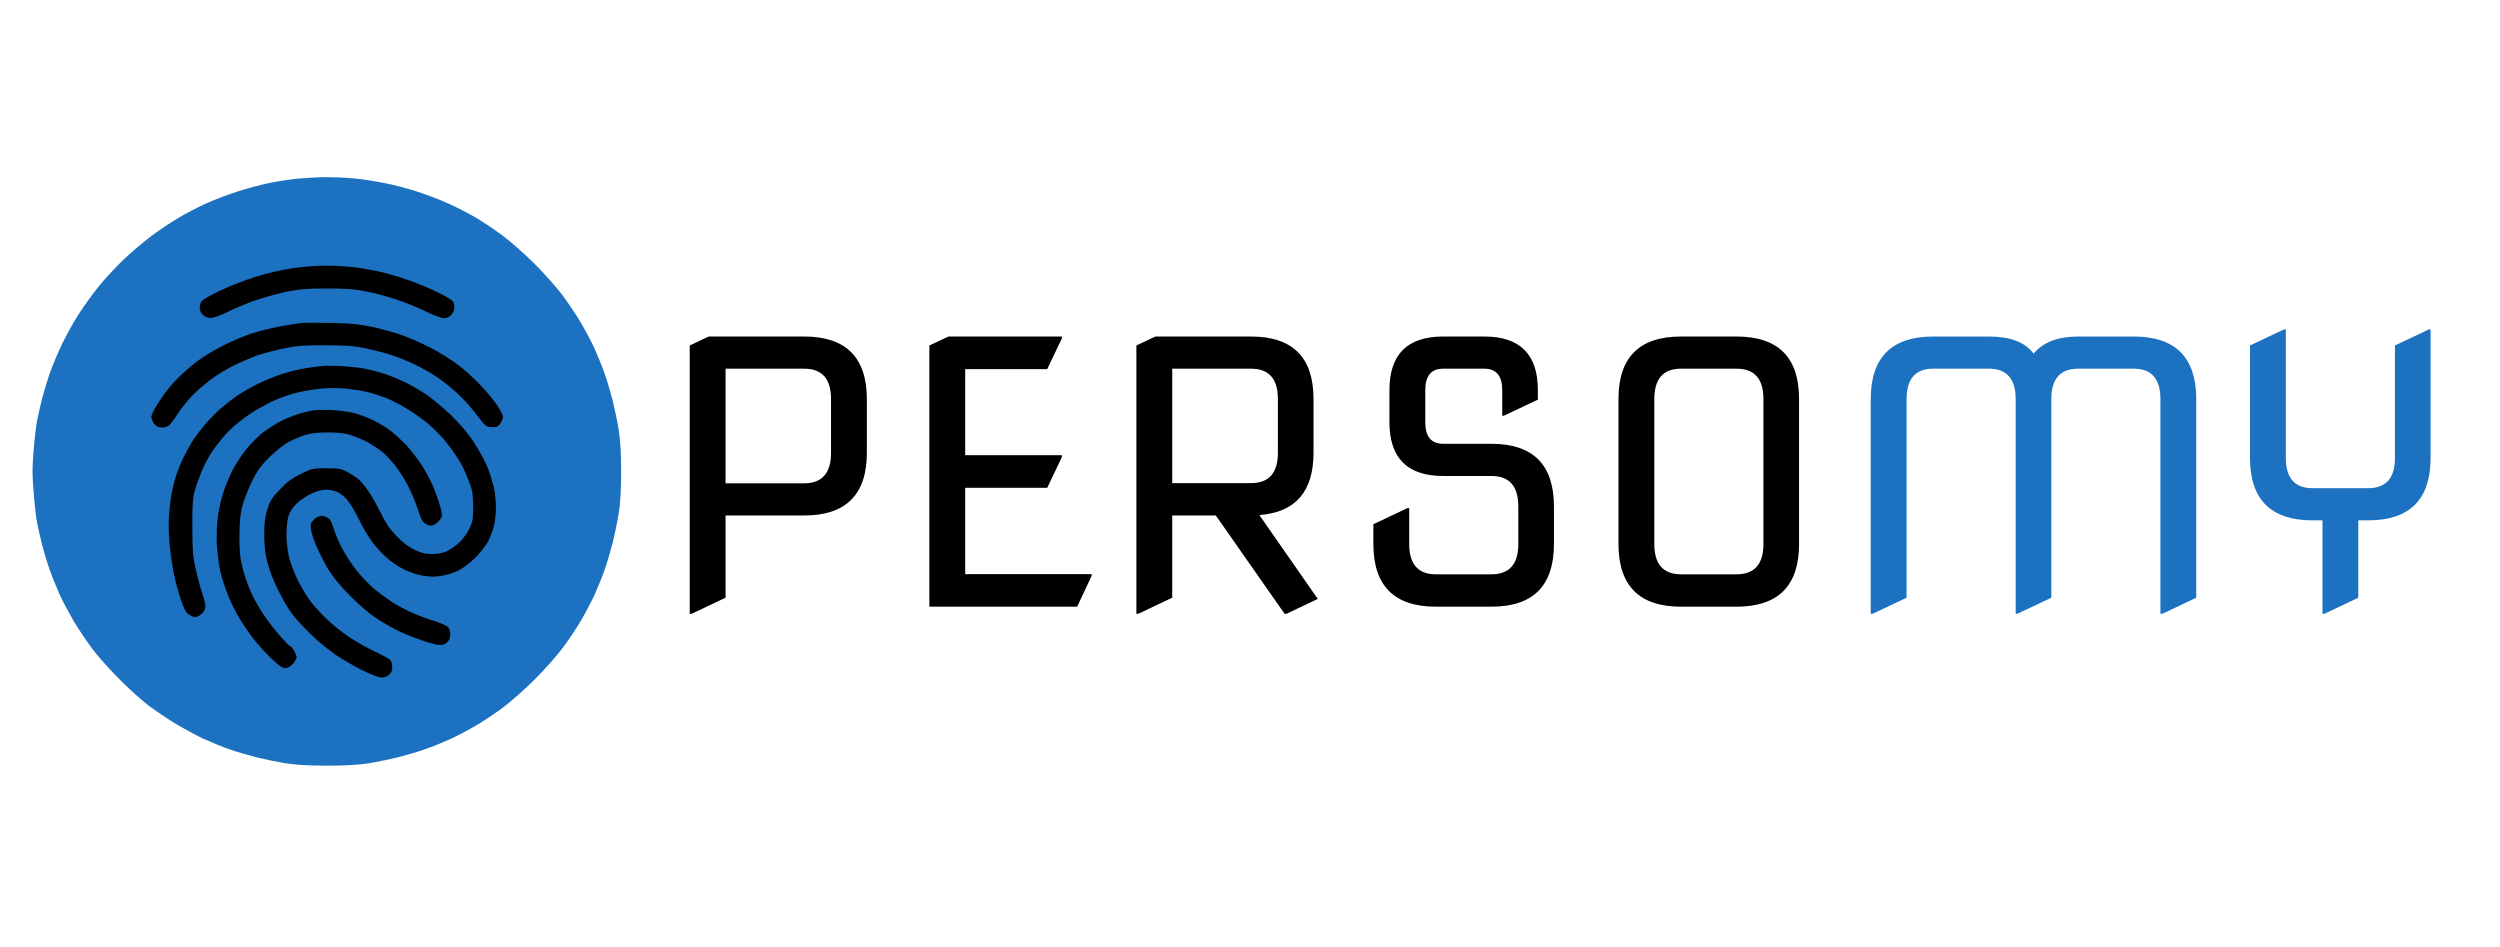
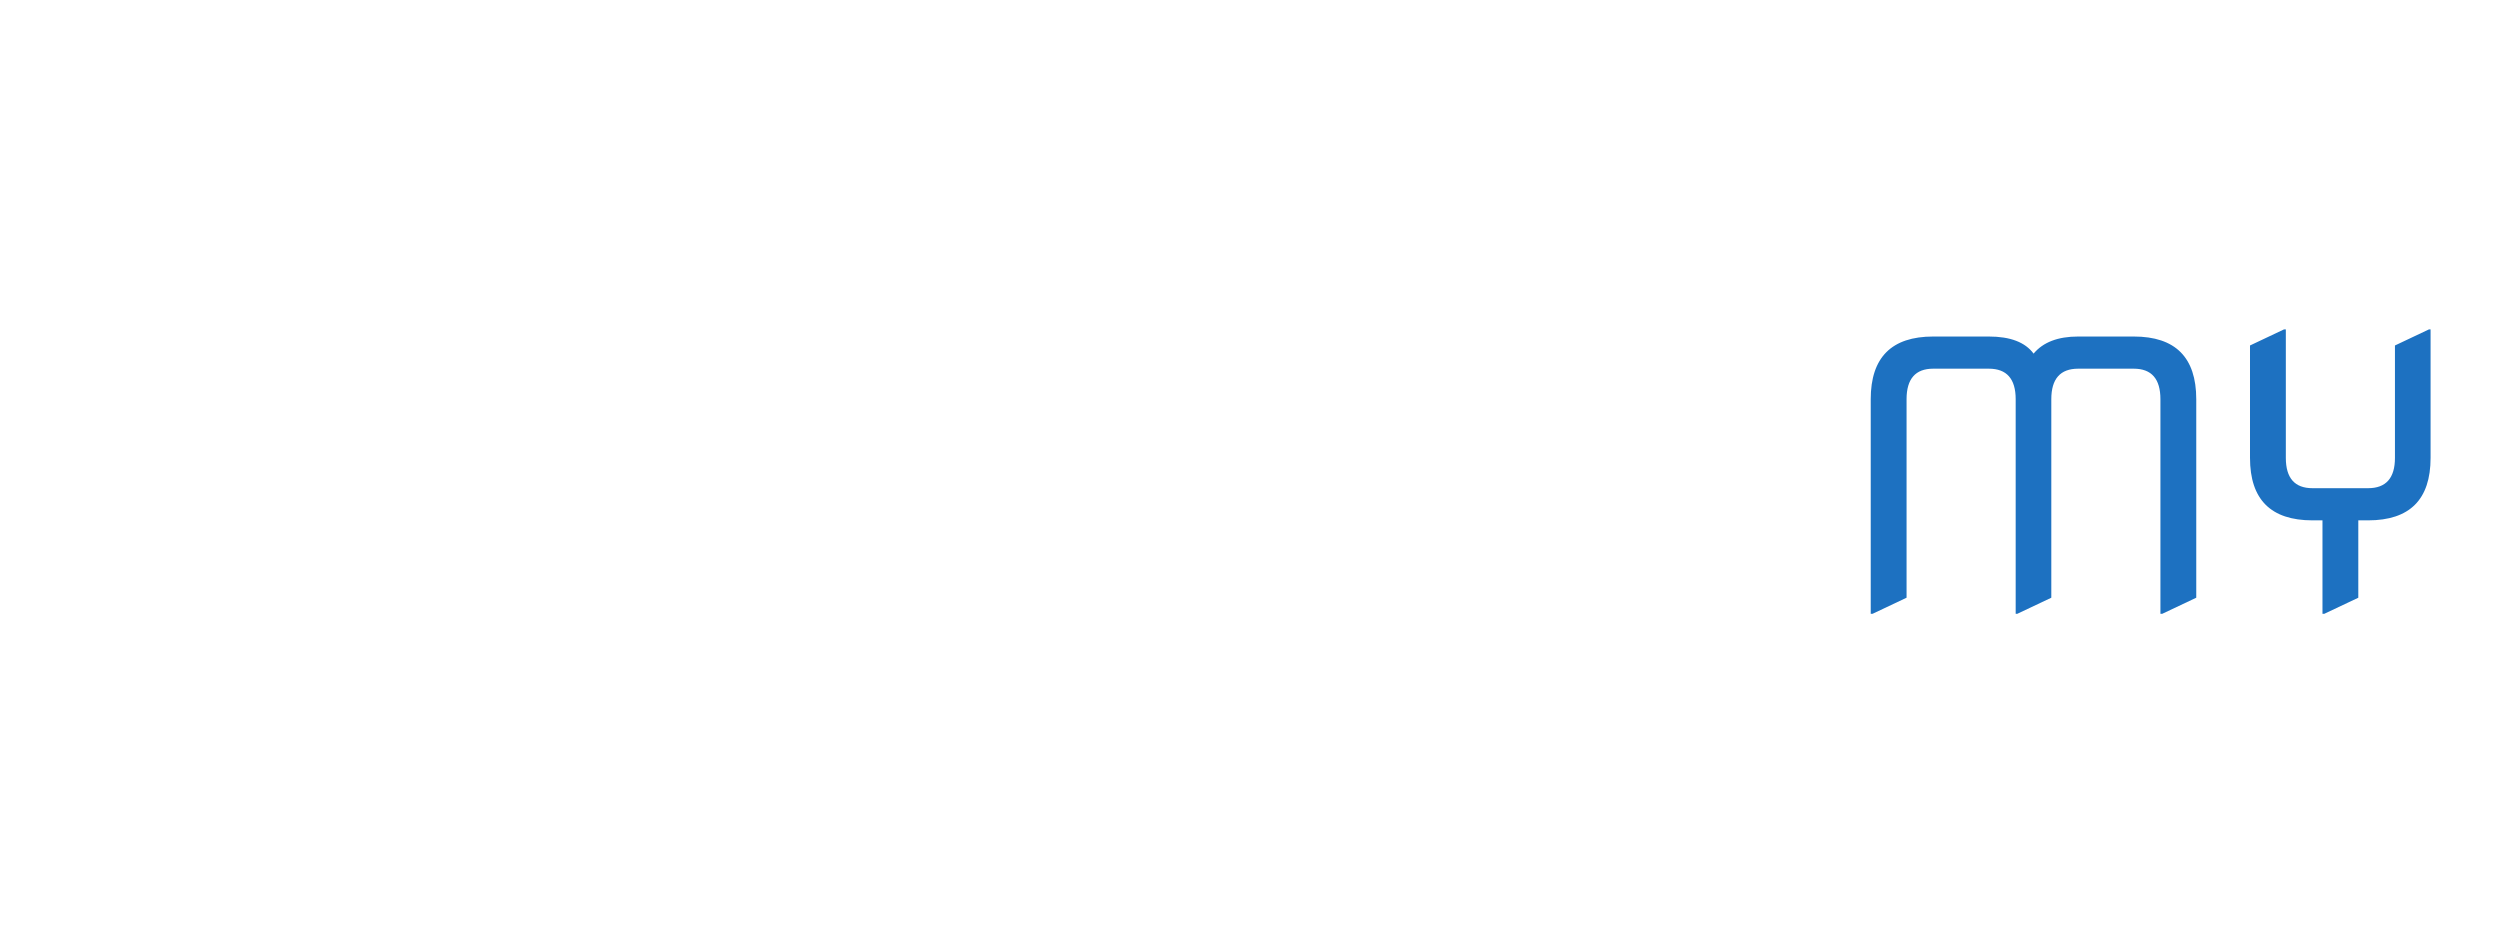
<svg xmlns="http://www.w3.org/2000/svg" version="1.2" viewBox="0 0 1228 465" width="1228" height="465">
  <title>Persomy logo</title>
  <style>
		.s0 { fill: #000000 } 
		.s1 { fill: #1d71c1 } 
	</style>
-   <path id="PERSOMY black" class="s0" aria-label="PERSOMY" d="m339.7 301.5h-0.9v-131.8l9.3-4.4h46.9q30.8 0 30.8 30.8v26.3q0 30.8-30.8 30.8h-38.6v40.4zm55.3-120.4h-38.6v56.3h38.6q13.2 0 13.2-15v-26.4q0-14.9-13.2-14.9zm134.1 116.9h-72.6v-128.3l9.4-4.4h55.7v0.9l-7.2 15.1h-40.3v42.3h47.5v0.9l-7.2 15.1h-40.3v42.4h62.1v0.9zm85.4-116.9h-38.7v56.2h38.7q13.2 0 13.2-14.9v-26.4q0-14.9-13.2-14.9zm-55.4 120.4h-0.9v-131.8l9.3-4.4h47q30.7 0 30.7 30.7v26.4q0 28.6-26.6 30.6l28.7 41.2-15.4 7.3h-0.9l-33.8-48.3h-21.4v40.4zm173.5-3.5h-27.3q-30.7 0-30.7-30.8v-9.7l16.7-7.9h0.9v17.6q0 14.9 13.1 14.9h27.3q13.2 0 13.2-14.9v-18.4q0-15-13.2-15h-23.7q-26.4 0-26.4-26.4v-15.8q0-26.3 26.4-26.3h20.2q26.3 0 26.3 26.3v4.7l-16.7 7.9h-0.8v-12.6q0-10.5-8.8-10.5h-20.2q-8.8 0-8.8 10.5v15.8q0 10.6 8.8 10.6h23.7q30.7 0 30.7 30.8v18.4q0 30.8-30.7 30.8zm93.1-15.9h27.3q13.2 0 13.2-14.9v-71.2q0-14.9-13.2-14.9h-27.3q-13.1 0-13.1 14.9v71.2q0 14.9 13.1 14.9zm27.3 15.9h-27.3q-30.7 0-30.7-30.8v-71.2q0-30.7 30.7-30.7h27.3q30.7 0 30.7 30.7v71.2q0 30.8-30.7 30.8z" />
  <path id="PERSOMY black" class="s1" aria-label="PERSOMY" d="m919.8 301.5h-0.9v-105.4q0-30.8 30.7-30.8h27.3q15.8 0 22 8.4 7-8.4 21.9-8.4h27.3q30.7 0 30.7 30.8v97.5l-16.7 7.9h-0.9v-105.4q0-15-13.1-15h-27.3q-13.2 0-13.2 15v97.5l-16.7 7.9h-0.8v-105.4q0-15-13.2-15h-27.3q-13.1 0-13.1 15v97.5zm221.9 0h-0.9v-45.9h-4.9q-30.7 0-30.7-30.7v-55.2l16.7-7.9h0.9v63.1q0 14.9 13.1 14.9h27.3q13.2 0 13.2-14.9v-55.2l16.7-7.9h0.8v63.1q0 30.7-30.7 30.7h-4.8v38z" />
-   <path id="Forme 2  black" fill-rule="evenodd" class="s0" d="m165.4 346.2c-59.6 0-107.8-50.9-107.8-113.9 0-62.9 48.2-113.8 107.8-113.8 59.5 0 107.7 50.9 107.7 113.8 0 63-48.2 113.9-107.7 113.9z" />
-   <path id="Path 0" fill-rule="evenodd" class="s1" d="m159.3 87c3.6 0 10 0.2 14.3 0.6 4.3 0.4 11.3 1.5 15.6 2.4 4.3 0.8 11.4 2.7 15.7 4.1 4.3 1.4 11 3.9 14.9 5.7 4 1.7 10.1 4.9 13.6 6.9 3.6 2.1 9.7 6.2 13.6 9.1 3.9 2.9 11 9.2 15.7 13.9 4.7 4.7 10.8 11.6 13.6 15.3 2.8 3.8 6.8 9.7 8.9 13.3 2.1 3.5 5.1 9.2 6.7 12.6 1.5 3.3 3.9 9.1 5.2 12.9 1.3 3.7 3 9.7 3.9 13.2 0.9 3.6 2.2 9.8 2.9 14 0.8 5.3 1.2 11.2 1.2 20.7 0 9.5-0.4 15.4-1.2 20.7-0.7 4.1-2 10.4-2.9 14-0.9 3.5-2.6 9.5-3.9 13.2-1.3 3.7-3.7 9.6-5.2 12.9-1.6 3.4-4.5 8.9-6.5 12.3-1.9 3.3-5.9 9.3-8.8 13.2-2.9 3.9-9.2 11-13.9 15.7-4.7 4.7-11.8 11-15.7 13.9-3.9 2.9-9.9 6.9-13.2 8.8-3.4 2-8.9 4.9-12.3 6.5-3.3 1.5-9.1 3.9-12.9 5.2-3.7 1.3-9.7 3-13.2 3.9-3.6 0.9-9.9 2.2-14 2.9-5.3 0.8-11.2 1.2-20.7 1.2-9.5 0-15.4-0.4-20.7-1.2-4.1-0.7-10.4-2-14-2.9-3.5-0.9-9.5-2.6-13.2-3.9-3.8-1.3-9.7-3.8-13.3-5.4-3.5-1.7-9.6-5-13.6-7.4-3.9-2.4-9.7-6.3-12.9-8.7-3.2-2.4-9.6-8.2-14.3-12.9-4.7-4.7-10.9-11.6-13.6-15.3-2.8-3.8-6.8-9.8-8.9-13.3-2.1-3.6-5.1-9.2-6.7-12.6-1.5-3.3-3.9-9.2-5.2-12.9-1.3-3.7-2.9-9.1-3.6-11.9-0.7-2.8-1.8-7.5-2.4-10.5-0.6-3-1.4-10-1.8-15.7-0.7-7.8-0.7-12.5 0-20 0.4-5.4 1.2-12.3 1.8-15.3 0.6-3 1.7-7.7 2.4-10.5 0.7-2.8 2.4-8.3 3.7-12.3 1.4-3.9 4.3-10.8 6.5-15.3 2.2-4.4 5.8-10.9 8-14.2 2.2-3.4 6.4-9.2 9.4-13 3-3.7 8.5-9.7 12.2-13.2 3.7-3.6 9.7-8.6 13.2-11.3 3.5-2.7 9.7-6.8 13.6-9.2 3.9-2.3 10.3-5.7 14.3-7.4 3.9-1.8 10.9-4.4 15.6-5.9 4.7-1.5 11.9-3.4 16-4.2 4.1-0.8 10.2-1.7 13.6-2 3.3-0.3 9-0.6 12.5-0.7zm-27.5 47.2c-3.7 0.9-9.7 2.8-13.2 4.2-3.6 1.3-9.3 3.7-12.6 5.4-3.4 1.6-6.5 3.5-7 4.2-0.5 0.6-0.9 2-0.9 3.1 0 1.3 0.6 2.7 1.6 3.6 0.9 0.9 2.4 1.5 3.7 1.5 1.3 0 4.8-1.2 8.4-3 3.3-1.7 9.7-4.3 14.1-5.8 4.4-1.5 11.3-3.4 15.4-4.2 6-1.2 9.9-1.5 19.4-1.5 9.5 0 13.4 0.3 19.4 1.5 4.1 0.8 11 2.7 15.4 4.2 4.4 1.5 10.8 4.1 14.1 5.8 3.4 1.7 7.1 3 8.4 3.1 1.4 0 2.7-0.6 3.7-1.6 0.8-0.9 1.5-2.4 1.5-3.6 0-1.1-0.3-2.5-0.8-3.1-0.5-0.7-3.6-2.6-7-4.2-3.4-1.7-9-4.1-12.6-5.4-3.5-1.4-9.5-3.2-13.2-4.2-3.8-1-10.3-2.2-14.5-2.8-4.2-0.5-11.1-1-15.3-0.9-4.2 0-10.7 0.5-14.4 1-3.7 0.5-9.9 1.7-13.6 2.7zm5.4 26.2c-4.1 0.8-10.2 2.3-13.6 3.4-3.3 1.1-9.1 3.5-12.9 5.4-3.7 1.8-9 4.8-11.7 6.7-2.7 1.9-7 5.4-9.5 7.8-2.5 2.4-5.9 5.9-7.4 8-1.6 2-4 5.5-5.3 7.7-1.4 2.2-2.5 4.7-2.5 5.4 0 0.8 0.6 2.2 1.4 3.3 1.1 1.4 2 1.8 3.9 1.9 1.8 0 3-0.5 4-1.6 0.7-0.8 2.5-3.2 3.8-5.3 1.3-2 4.2-5.7 6.4-8.1 2.2-2.4 6.5-6.1 9.5-8.4 2.9-2.2 8-5.3 11.2-6.9 3.2-1.6 8.4-3.8 11.5-5 3.2-1.1 9.3-2.7 13.6-3.6 6.6-1.3 9.9-1.6 20.4-1.5 10.4 0 13.8 0.3 19.7 1.5 4 0.9 9.6 2.3 12.6 3.3 3 0.9 8 3 11.2 4.5 3.2 1.5 8.4 4.5 11.6 6.6 3.1 2.2 7.9 6 10.5 8.6 2.7 2.5 6.6 7.1 8.9 10.1 3.9 5.1 4.2 5.4 6.9 5.6 2.5 0.1 3.1-0.1 4.3-1.7 0.7-1.1 1.4-2.5 1.4-3.3 0-0.7-1.3-3.3-2.9-5.7-1.6-2.5-5.4-7-8.4-10.1-3-3.2-8-7.7-11.2-10.1-3.2-2.3-9-6-12.9-8-4-2-10.1-4.8-13.8-6.1-3.6-1.4-10.4-3.2-14.9-4.2-6.8-1.4-10.7-1.8-20.6-2-6.7-0.1-13.5-0.1-15 0.1-1.5 0.2-6 0.9-10.2 1.7zm13.3 20.4c-2.8 0.4-8 1.6-11.6 2.8-3.5 1.1-9.2 3.4-12.5 5.1-3.4 1.7-7.8 4.2-9.9 5.6-2 1.4-5.5 4.1-7.6 5.9-2.1 1.8-5.4 5.1-7.4 7.4-1.9 2.2-4.7 5.7-6.1 7.8-1.4 2-3.6 5.9-4.9 8.5-1.3 2.6-3 6.7-3.8 9.1-0.8 2.5-1.7 6-2.1 7.9-0.5 1.8-1.1 6.4-1.4 10.2-0.5 4.5-0.4 9.6 0 15.3 0.4 4.6 1.4 11.4 2.1 14.9 0.7 3.6 2.2 9.3 3.4 12.8 1.5 4.7 2.5 6.6 3.9 7.6 1 0.8 2.5 1.4 3.4 1.4 0.8 0 2.3-0.8 3.2-1.7 1-1 1.7-2.5 1.7-3.6 0-1-0.8-4.2-1.7-7-1-2.8-2.4-8.1-3.2-11.9-1.3-5.6-1.5-9-1.5-20-0.1-10.6 0.2-14.2 1.1-17.7 0.7-2.4 2.1-6.4 3.1-8.8 1-2.5 2.7-6 3.8-7.8 1-1.9 3.4-5.3 5.2-7.5 1.7-2.3 4.8-5.6 6.8-7.4 2.1-1.9 6.3-5.1 9.5-7.2 3.2-2 8.2-4.7 11.2-6 3-1.3 7.7-2.9 10.5-3.6 2.8-0.7 8-1.6 11.6-2 4.1-0.4 8.8-0.4 12.9 0 3.6 0.4 8.3 1.1 10.5 1.7 2.3 0.6 6.1 1.8 8.5 2.7 2.5 0.9 7.1 3.3 10.4 5.3 3.3 1.9 8.1 5.4 10.8 7.6 2.7 2.3 6.6 6.3 8.7 8.9 2.1 2.6 4.9 6.6 6.3 8.8 1.4 2.3 3.5 6.7 4.7 9.9 2 5.1 2.2 6.5 2.3 12.9 0 6.3-0.2 7.5-1.8 10.9-0.9 2-3.1 5-4.7 6.6-1.7 1.6-4.4 3.6-6.1 4.4-2.1 1.1-4.3 1.5-7.5 1.5-3.6 0-5.2-0.4-8.8-2.1-3-1.5-5.8-3.6-8.8-6.8-3.3-3.4-5.3-6.4-7.8-11.5-1.8-3.7-4.6-8.6-6.2-10.8-1.5-2.3-3.9-4.9-5.1-5.9-1.3-1-3.7-2.5-5.4-3.4-2.6-1.4-4-1.6-9.9-1.6-6.7 0-7 0.1-12.6 2.8-4.4 2.2-6.7 3.9-10.3 7.7-3.9 4.1-4.8 5.5-6.1 9.7-1.2 4-1.5 6.4-1.5 12.8 0.1 5.6 0.5 9.4 1.6 13.5 0.8 3.2 3.1 9.2 5.2 13.3 2 4.1 5.1 9.5 7 11.9 1.8 2.4 6.1 7 9.4 10.2 3.3 3.2 8.7 7.6 12.1 9.9 3.4 2.2 9 5.5 12.6 7.3 3.5 1.7 7.5 3.4 8.8 3.6 1.8 0.3 2.9 0 4.3-1 1.4-1.1 1.8-2 1.9-4 0-1.6-0.5-3-1.2-3.7-0.7-0.6-4.1-2.5-7.7-4.1-3.5-1.7-9.2-4.9-12.6-7.2-3.3-2.2-8.4-6.3-11.2-9.1-2.8-2.7-6.6-6.9-8.3-9.4-1.7-2.4-4.4-7-5.9-10.2-1.5-3.2-3.2-7.9-3.9-10.5-0.6-2.6-1.1-7.4-1.2-10.5 0-3.3 0.4-7.3 0.9-9.2 0.7-2.3 2-4.3 3.9-6.3 1.6-1.6 4.9-3.8 7.2-4.9 2.9-1.4 5.3-2.1 7.5-2.1 1.8 0 4.4 0.6 5.8 1.3 1.4 0.7 3.5 2.4 4.7 3.9 1.3 1.5 3.8 5.7 5.6 9.4 1.8 3.8 4.8 8.8 6.7 11.3 1.8 2.4 4.9 5.8 7 7.6 2 1.8 5.8 4.4 8.4 5.7 2.7 1.3 6.8 2.7 9.5 3.1 3.7 0.6 5.8 0.6 9.2 0 2.4-0.4 6.1-1.6 8.2-2.6 2-1 5.7-3.8 8.2-6.3 2.5-2.5 5.3-6.1 6.3-8.1 1-1.9 2.2-5.3 2.8-7.4 0.6-2.2 1-6.4 1-9.4 0-3-0.5-7.3-1-9.7-0.6-2.3-1.9-6.6-3-9.5-1.1-2.9-4.2-8.5-6.7-12.4-3.2-4.8-6.9-9.2-11.5-13.6-3.7-3.6-9.3-8.2-12.4-10.3-3.2-2.1-8.1-4.9-10.9-6.2-2.8-1.3-7.1-3-9.5-3.8-2.5-0.8-6.6-1.8-9.2-2.4-2.6-0.5-8-1.1-11.9-1.3-3.9-0.2-8.2-0.2-9.5 0-1.3 0.1-4.7 0.6-7.5 1zm-2.4 22.1c-2.2 0.6-6.5 2.2-9.5 3.6-3 1.5-7.5 4.4-10 6.4-2.5 2.1-6.1 5.7-7.8 8-1.8 2.2-4.6 6.4-6.2 9.3-1.5 2.9-3.7 8-4.8 11.3-1.1 3.4-2.4 8.9-2.8 12.3-0.5 3.7-0.7 9.2-0.5 13.9 0.3 4.3 1.1 10.4 1.8 13.4 0.8 3.1 2.4 8.2 3.7 11.3 1.2 3 3.5 7.7 5 10.3 1.5 2.6 4.6 7.2 6.8 10.2 2.3 3 6.5 7.7 9.3 10.4 3.7 3.5 5.7 4.9 6.9 4.9 1.1 0 2.6-0.8 3.8-2 1-1.2 1.9-2.6 1.9-3.3 0-0.6-0.6-2.1-1.3-3.4-0.8-1.2-1.6-2.2-1.9-2.1-0.3 0-2.6-2.4-5.2-5.3-2.5-2.9-6.4-7.9-8.4-11.1-2.1-3.2-4.9-8.2-6.1-11.2-1.3-3-3-8-3.7-11.2-1.2-4.6-1.5-7.8-1.5-15.3 0.1-7.5 0.4-10.7 1.5-15 0.8-2.9 2.9-8.3 4.7-11.9 2.6-5.2 4.1-7.4 8.6-11.9 3.3-3.2 7.2-6.3 9.6-7.5 2.2-1.2 5.9-2.7 8.2-3.4 2.7-0.8 6.2-1.2 10.8-1.2 4.5 0 8.2 0.4 10.9 1.2 2.3 0.7 6.1 2.3 8.5 3.5 2.4 1.3 5.9 3.7 7.8 5.2 1.8 1.6 4.7 4.8 6.4 7 1.7 2.3 4.4 6.5 5.9 9.5 1.6 3 3.7 8.2 4.8 11.5 1.7 5.3 2.2 6.2 4.1 7.2 1.9 0.9 2.5 0.9 4 0.2 0.9-0.5 2.2-1.7 2.9-2.7 1.1-1.7 1.1-2-0.1-6.3-0.7-2.4-2.1-6.6-3.2-9.2-1.1-2.6-3.5-7.2-5.3-10.2-1.9-3-5.5-7.7-8-10.5-2.6-2.7-6.5-6.3-8.8-7.9-2.2-1.6-6-3.8-8.5-4.9-2.4-1.1-6.4-2.6-8.8-3.2-2.4-0.6-7.3-1.2-10.9-1.4-3.5-0.1-7.3 0-8.5 0.1-1.1 0.2-3.8 0.8-6.1 1.4zm4.7 57.3c0.2 1.7 1.5 5.5 2.8 8.5 1.3 3 3.8 7.9 5.6 10.9 2.1 3.5 5.8 8 10.7 13 5 5 9.5 8.9 13.6 11.5 3.4 2.2 8.6 5.1 11.6 6.5 2.9 1.3 7.8 3.2 10.8 4.2 3 1 6.1 1.8 6.8 1.9 0.8 0.1 1.9 0.1 2.6 0 0.6 0 1.8-0.7 2.5-1.4 0.9-0.8 1.4-2.3 1.4-3.7 0-1.4-0.5-2.9-1.2-3.6-0.7-0.7-3.9-2.1-7.3-3.2-3.4-1-8.3-2.9-10.9-4.1-2.6-1.2-6.6-3.3-8.8-4.7-2.3-1.5-6.2-4.3-8.8-6.4-2.6-2.2-6.6-6.3-9-9.3-2.4-3-5.7-8.1-7.3-11.2-1.7-3.2-3.5-7.6-4.1-9.7-0.7-2.5-1.6-4.3-2.6-4.9-0.8-0.6-2.4-1.1-3.4-1.1-1.2 0-2.6 0.7-3.7 1.9-1.6 1.7-1.7 2.2-1.3 4.9z" />
</svg>